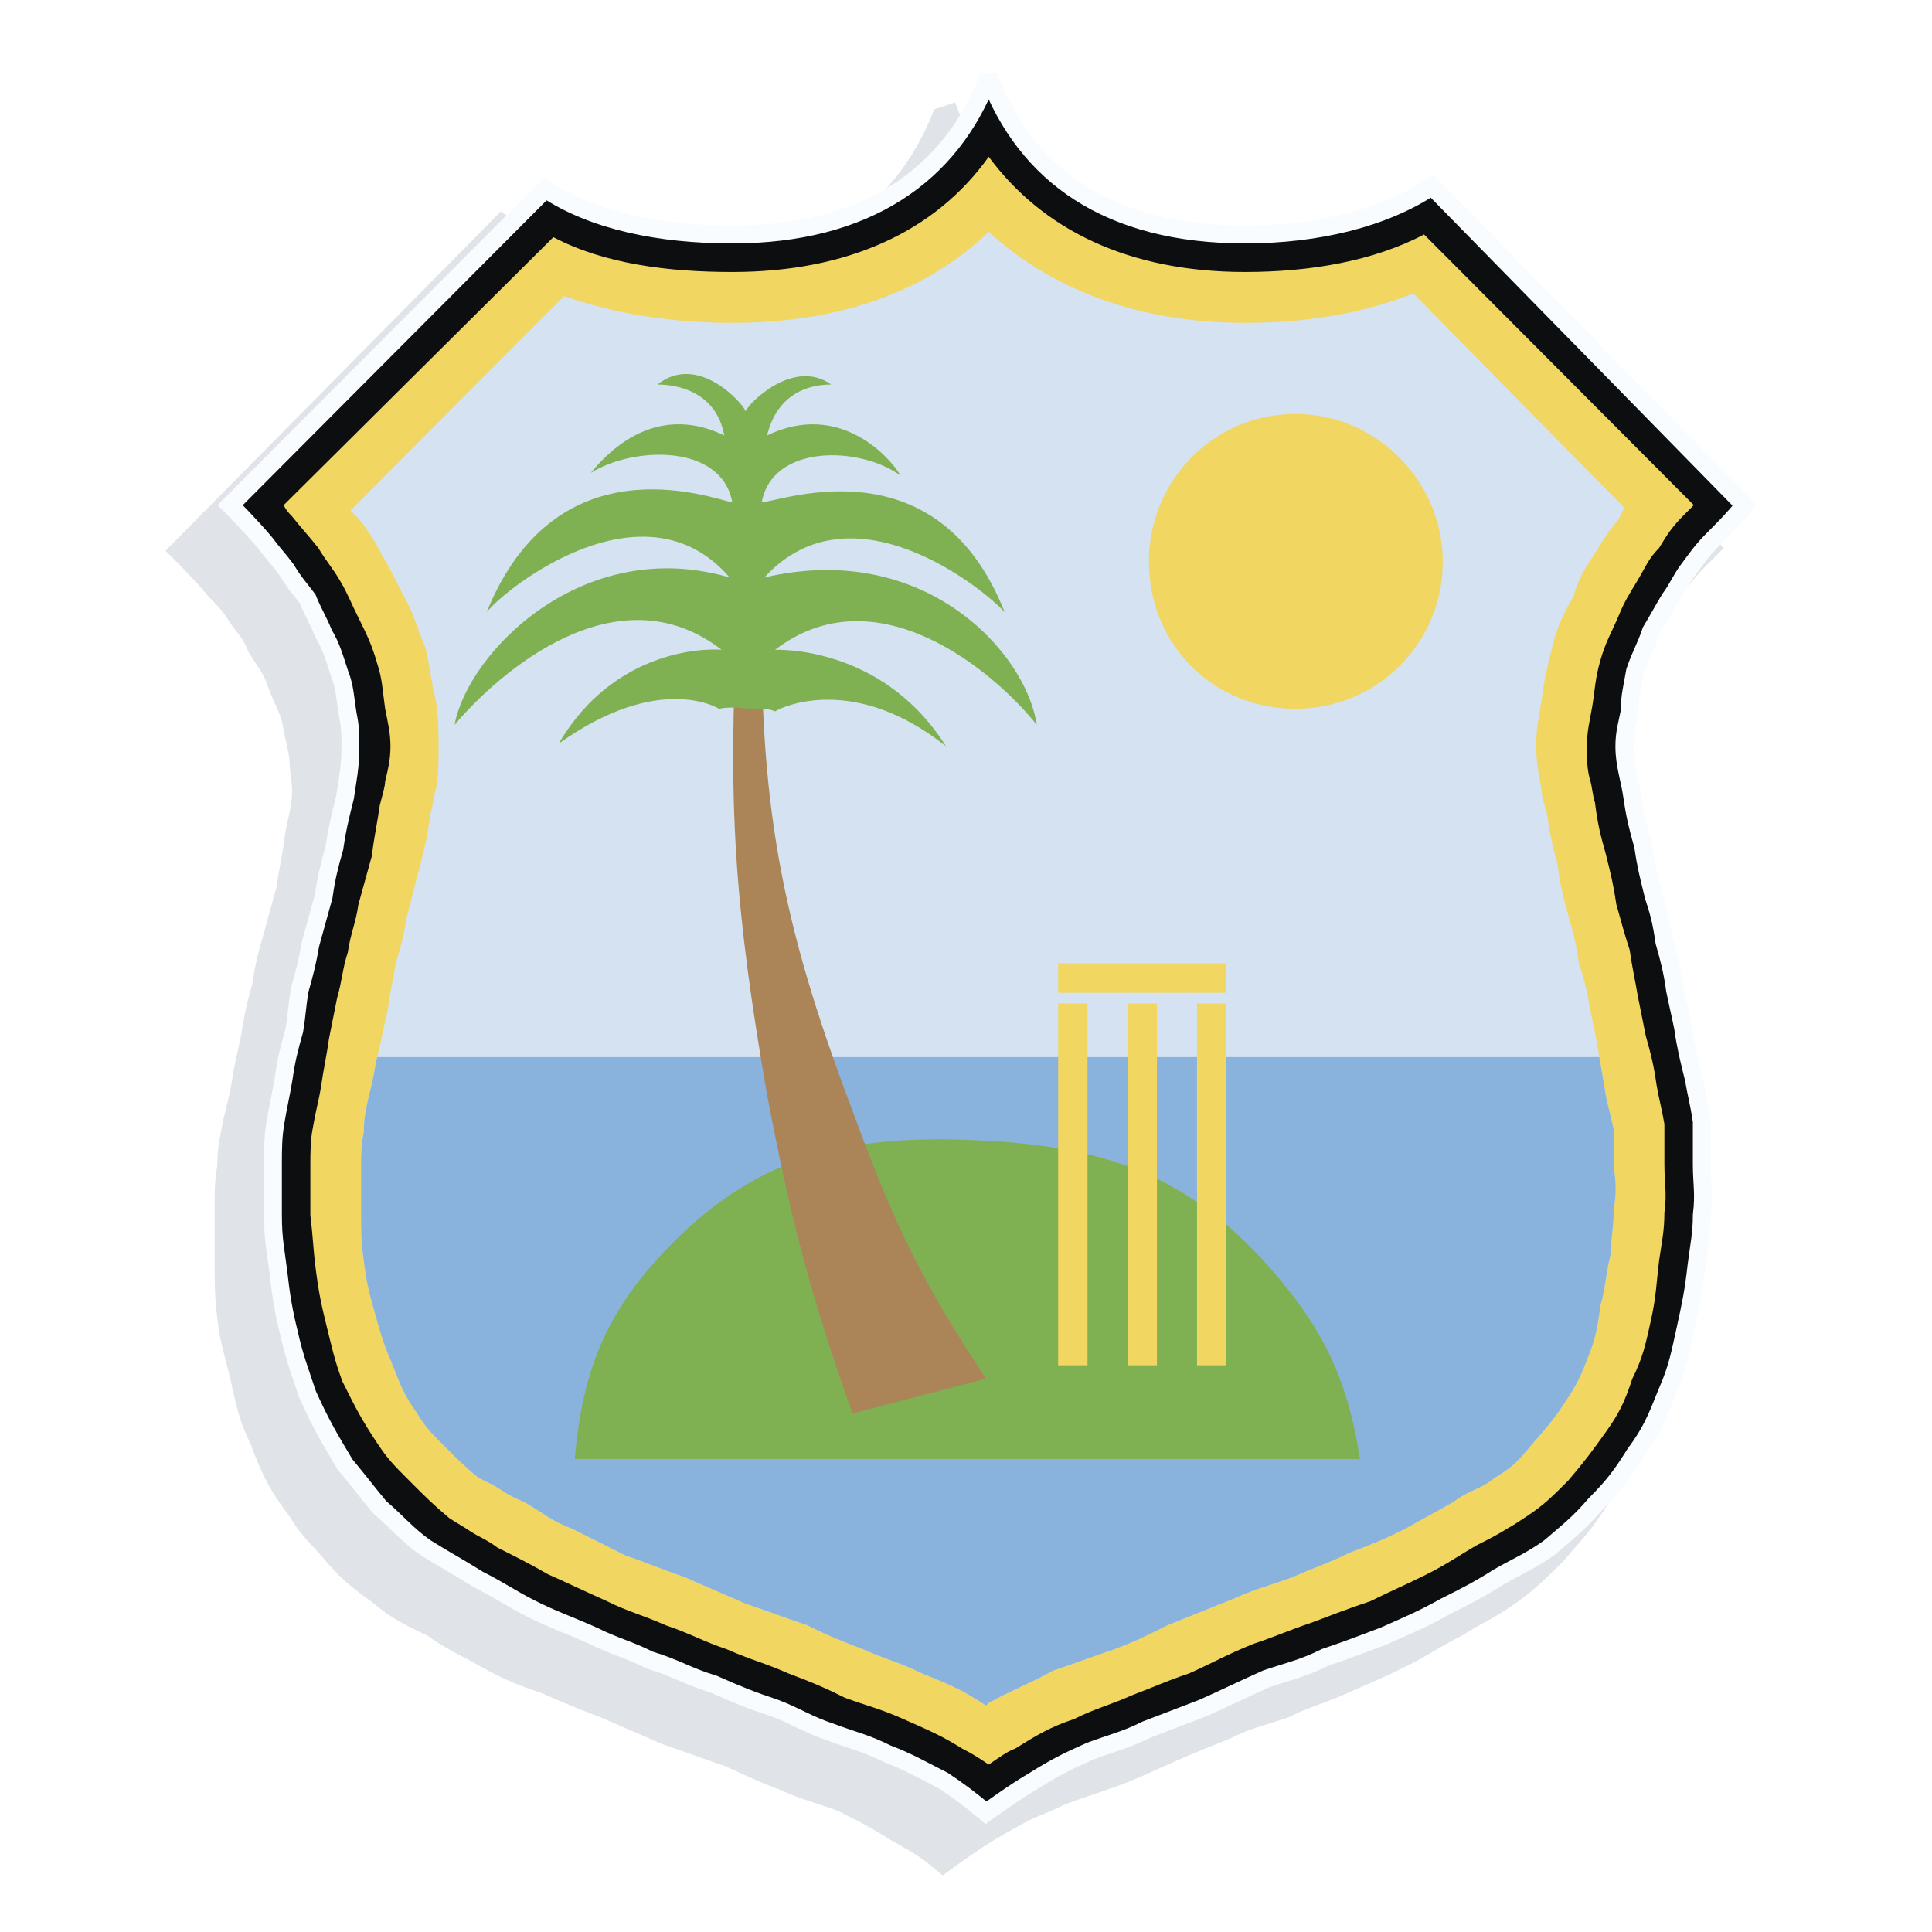
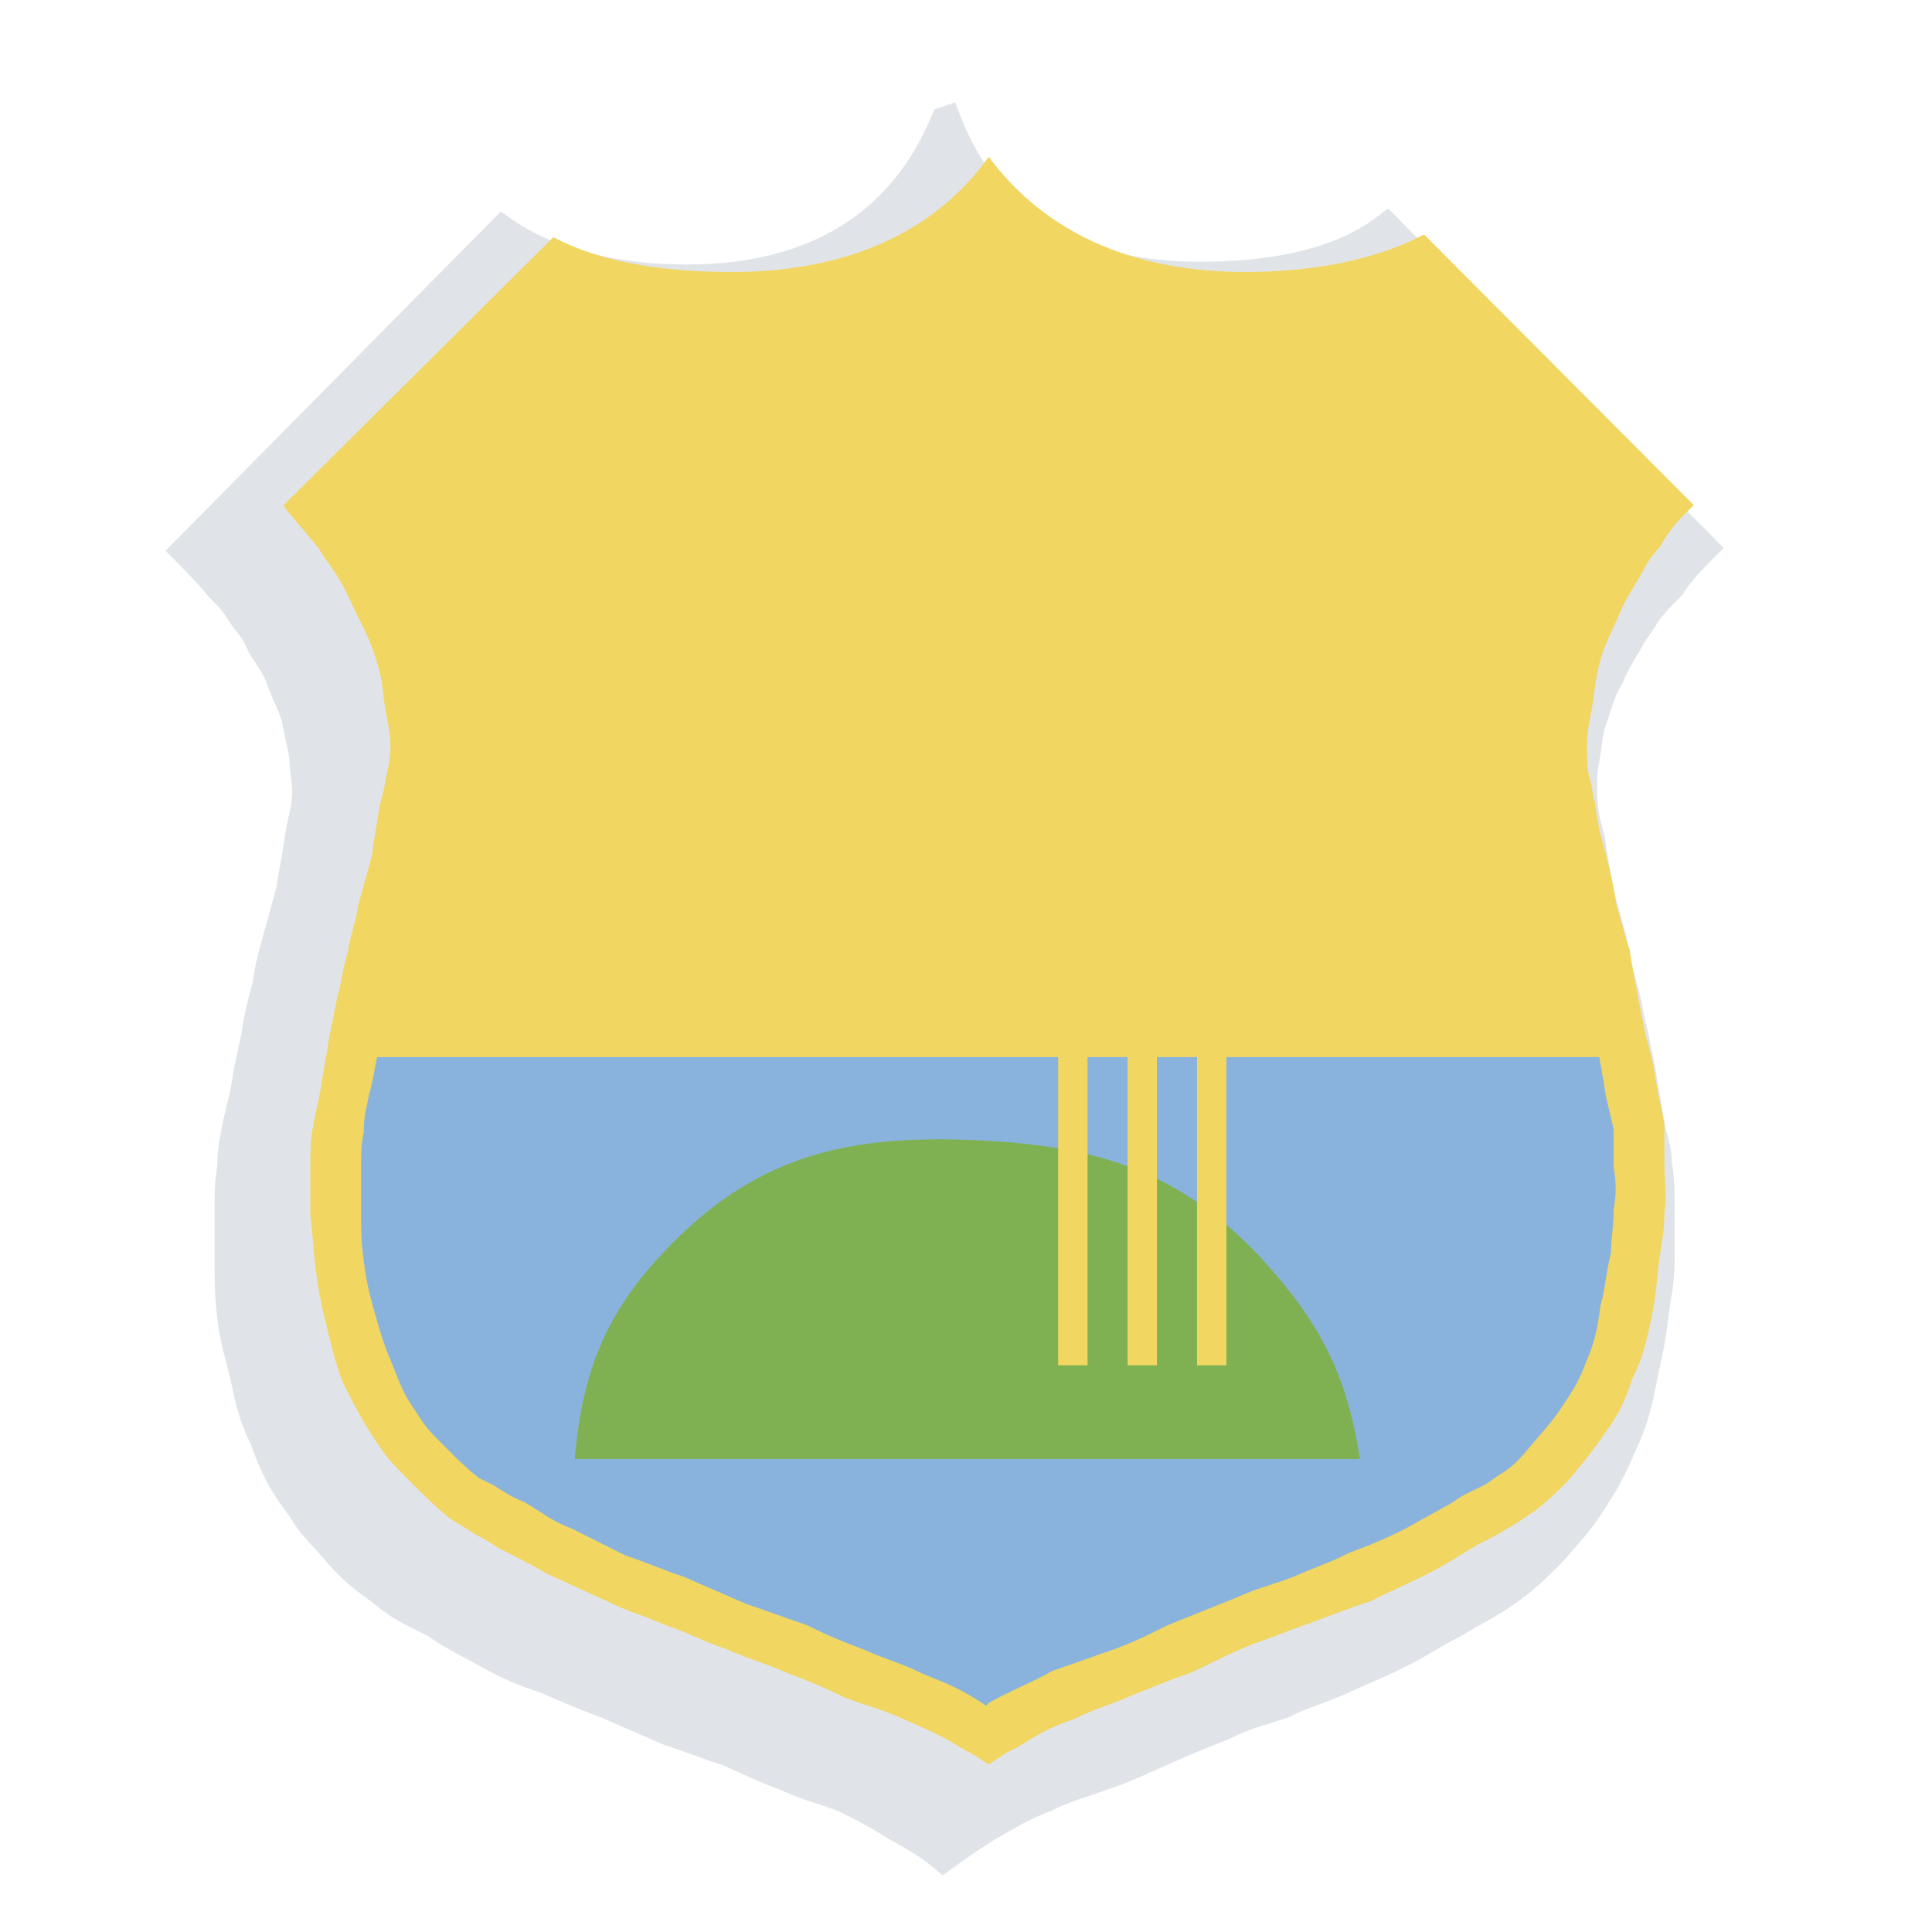
<svg xmlns="http://www.w3.org/2000/svg" width="2500" height="2500" viewBox="0 0 192.756 192.756">
  <path fill-rule="evenodd" clip-rule="evenodd" fill="#fff" d="M0 0h192.756v192.756H0V0z" />
  <path d="M94.379 12.165c3.732 9.625 11.992 15.506 25.314 15.506 7.461 0 14.123-1.337 18.652-4.812l31.441 31.814c-1.332 1.337-2.131 2.139-3.197 3.743-1.064 1.069-1.598 1.604-2.396 2.673-.801 1.337-1.334 1.871-1.865 2.941-.801 1.337-1.334 2.139-1.865 3.475-.801 1.337-1.066 2.407-1.6 4.011-.533 1.336-.533 2.406-.799 4.01-.268 1.337-.268 1.872-.268 3.208 0 2.139.268 3.208.799 5.08.268 2.139.533 3.208.801 5.08.533 1.871.799 2.94 1.332 4.812.266 1.872.533 2.941 1.066 4.813.533 1.604.533 2.674 1.064 4.545l.801 4.01c.266 1.871.533 2.941.799 4.812.266 1.604.799 2.672.799 4.277.268 1.604.268 2.674.268 4.277v5.08c0 2.139-.268 3.207-.533 5.078-.268 2.406-.533 3.744-1.066 6.15-.533 2.672-.799 4.277-1.865 6.684s-1.598 3.742-3.197 6.148c-1.332 2.139-2.398 3.207-3.998 5.08-1.598 1.604-2.664 2.672-4.529 4.01-1.865 1.336-3.197 1.871-5.328 3.207-2.133 1.07-3.197 1.871-5.33 2.941-2.131 1.07-3.463 1.604-5.861 2.674s-3.73 1.336-5.863 2.406c-2.398.803-3.73 1.068-5.861 2.139-2.664 1.068-3.996 1.604-6.396 2.674-2.396 1.068-3.463 1.604-5.861 2.406-2.131.801-3.463 1.068-5.596 2.139-2.131.801-3.463 1.604-5.328 2.672-1.865 1.07-4.797 3.209-4.797 3.209-1.599-1.338-2.665-1.871-4.53-2.941-2.132-1.336-3.198-1.871-5.33-2.939-2.131-.803-3.464-1.07-5.862-2.139-2.132-.803-3.197-1.338-5.596-2.406-2.398-.803-3.73-1.338-6.129-2.139-2.397-1.07-3.73-1.605-6.128-2.674a91.541 91.541 0 0 1-5.862-2.406c-2.398-.803-3.73-1.338-6.129-2.674-1.865-1.07-3.197-1.604-5.062-2.941-2.132-1.068-3.464-1.604-5.33-3.207-1.865-1.338-2.931-2.139-4.53-4.01-1.332-1.605-2.398-2.406-3.463-4.277-1.866-2.408-2.665-4.012-3.73-6.951-1.066-2.139-1.333-3.477-1.866-5.883-.533-2.406-1.065-3.742-1.332-6.148-.267-2.139-.267-3.477-.267-5.615v-5.078c0-1.871 0-2.674.267-4.277 0-1.873.267-2.674.533-4.277.533-2.139.799-3.209 1.066-5.08l.799-3.742c.267-1.873.533-2.941 1.066-4.812.267-1.872.533-2.941 1.066-4.813s.799-2.941 1.333-4.812c.266-1.872.533-2.941.799-4.812.267-2.139.8-3.208.8-5.08 0-1.337-.267-2.139-.267-3.476-.266-1.604-.533-2.406-.799-4.01-.533-1.604-1.066-2.406-1.599-4.011-.533-1.336-1.065-1.871-1.865-3.208-.533-1.337-1.065-1.871-1.865-2.94-.799-1.337-1.333-1.872-2.398-2.941-1.066-1.336-3.197-3.475-3.197-3.475l31.442-31.814c4.53 3.208 11.191 4.812 18.386 4.812 13.586-.003 21.846-6.152 25.842-15.776z" fill-rule="evenodd" clip-rule="evenodd" fill="#e0e4e9" stroke="#e0e4e9" stroke-width="3.115" stroke-miterlimit="2.613" />
-   <path d="M98.643 7.62c3.73 9.892 11.992 15.773 25.58 15.773 7.195 0 13.857-1.604 18.652-4.812l31.176 31.814c-1.064 1.337-1.865 2.139-3.197 3.476-1.066 1.069-1.598 1.871-2.398 2.941-.799 1.069-1.064 1.871-1.865 2.941-.799 1.336-1.064 1.871-1.865 3.207-.531 1.604-1.064 2.407-1.598 4.011-.268 1.604-.533 2.406-.533 4.01-.266 1.337-.533 2.139-.533 3.476 0 1.872.533 3.208.799 5.08.268 1.871.533 2.94 1.066 4.812.268 1.872.533 2.941 1.066 5.08.533 1.604.799 2.673 1.064 4.545.533 1.871.801 2.94 1.066 4.813.268 1.336.533 2.406.801 3.742.266 1.871.531 2.939 1.064 5.08.268 1.604.533 2.406.799 4.277v4.277c.268 1.871.268 2.939 0 5.08 0 1.871-.266 2.939-.531 5.078-.268 2.406-.533 3.744-1.066 6.148-.533 2.408-.799 4.012-1.865 6.418-1.066 2.672-1.6 4.01-3.197 6.148-1.332 2.139-2.133 3.207-3.998 5.078-1.598 1.873-2.664 2.674-4.529 4.279-1.865 1.336-3.197 1.871-5.062 2.939-2.131 1.338-3.197 1.873-5.33 2.941-2.396 1.336-3.73 1.871-6.127 2.941-2.133.801-3.465 1.336-5.863 2.139-2.131 1.068-3.463 1.336-5.861 2.139-2.398 1.07-3.996 1.871-6.396 2.939-2.131.803-3.463 1.338-5.596 2.141-2.131 1.068-3.463 1.336-5.594 2.139-2.398 1.068-3.465 1.604-5.596 2.939-1.867 1.07-4.797 3.209-4.797 3.209-1.599-1.338-2.665-2.139-4.264-3.209-2.132-1.068-3.464-1.871-5.596-2.674-2.132-1.068-3.464-1.336-5.596-2.139-2.398-.801-3.464-1.604-5.596-2.406-2.398-.801-3.73-1.336-6.128-2.404-2.665-.803-3.73-1.605-6.395-2.406-2.132-1.07-3.464-1.338-5.596-2.406-2.398-1.07-3.997-1.605-6.128-2.674-2.132-1.07-3.197-1.871-5.33-2.941-2.131-1.336-3.197-1.871-5.329-3.207-1.866-1.338-2.665-2.406-4.53-4.01-1.332-1.605-2.131-2.674-3.464-4.277-1.599-2.674-2.398-4.012-3.73-6.953-.8-2.404-1.333-3.742-1.865-6.148-.533-2.139-.8-3.742-1.066-6.148-.267-2.139-.533-3.209-.533-5.613v-5.08c0-1.605 0-2.674.266-4.277.267-1.605.533-2.674.799-4.277.267-1.873.533-2.941 1.066-4.812.267-1.604.267-2.406.533-4.01.533-1.873.8-2.942 1.066-4.546.532-1.872.799-2.941 1.332-4.812.267-1.872.533-2.941 1.066-4.812.266-1.871.532-2.941 1.065-5.079.266-1.872.799-2.941.533-5.08 0-1.336 0-1.872-.267-3.208-.266-1.604-.266-2.674-.799-4.01-.532-1.604-.799-2.673-1.599-4.009-.533-1.337-1.066-2.14-1.599-3.476-.8-1.07-1.333-1.604-2.132-2.941-.799-1.07-1.332-1.604-2.131-2.674-1.333-1.604-3.464-3.743-3.464-3.743L54.41 18.851c4.796 3.208 11.458 4.544 18.652 4.544 13.324-.002 21.851-5.884 25.581-15.775z" fill-rule="evenodd" clip-rule="evenodd" fill="#0c0e0f" />
-   <path d="M98.643 7.62c3.73 9.892 11.992 15.773 25.58 15.773 7.195 0 13.857-1.604 18.652-4.812l31.176 31.814c-1.064 1.337-1.865 2.139-3.197 3.476-1.066 1.069-1.598 1.871-2.398 2.941-.799 1.069-1.064 1.871-1.865 2.941-.799 1.336-1.064 1.871-1.865 3.207-.531 1.604-1.064 2.407-1.598 4.011-.268 1.604-.533 2.406-.533 4.01-.266 1.337-.533 2.139-.533 3.476 0 1.872.533 3.208.799 5.08.268 1.871.533 2.94 1.066 4.812.268 1.872.533 2.941 1.066 5.08.533 1.604.799 2.673 1.064 4.545.533 1.871.801 2.94 1.066 4.813.268 1.336.533 2.406.801 3.742.266 1.871.531 2.941 1.064 5.08.268 1.604.533 2.406.799 4.277v4.277c0 1.871.268 2.939 0 5.08 0 1.871-.266 2.939-.531 5.078-.268 2.406-.533 3.744-1.066 6.15s-.799 4.01-1.865 6.416c-1.066 2.672-1.6 4.01-3.197 6.148-1.332 2.139-2.133 3.207-3.998 5.08-1.598 1.871-2.664 2.672-4.529 4.277-1.865 1.336-3.197 1.871-5.062 2.939-2.131 1.338-3.197 1.873-5.33 2.941-2.396 1.336-3.73 1.871-6.127 2.941-2.133.801-3.465 1.336-5.863 2.139-2.131 1.068-3.463 1.336-5.861 2.139-2.398 1.07-3.996 1.871-6.396 2.939-2.131.803-3.463 1.338-5.596 2.141-2.131 1.068-3.463 1.336-5.594 2.139-2.398 1.068-3.465 1.604-5.596 2.939-1.867 1.07-4.797 3.209-4.797 3.209-1.599-1.338-2.665-2.139-4.264-3.209-2.132-1.068-3.464-1.871-5.596-2.674-2.132-1.068-3.464-1.336-5.596-2.139-2.398-.801-3.464-1.604-5.596-2.406-2.398-.801-3.73-1.336-6.128-2.404-2.665-.803-3.73-1.605-6.395-2.406-2.132-1.07-3.464-1.338-5.596-2.406-2.398-1.07-3.997-1.605-6.128-2.674-2.132-1.07-3.197-1.871-5.33-2.941-2.131-1.336-3.197-1.871-5.329-3.207-1.866-1.338-2.665-2.406-4.53-4.01-1.332-1.605-2.131-2.674-3.464-4.277-1.599-2.674-2.398-4.012-3.73-6.953-.8-2.404-1.333-3.742-1.865-6.148-.533-2.139-.8-3.742-1.066-6.148-.267-2.139-.533-3.207-.533-5.613v-5.08c0-1.604 0-2.674.266-4.277.267-1.605.533-2.674.799-4.277.267-1.873.533-2.941 1.066-4.812.267-1.604.267-2.406.533-4.01.533-1.873.8-2.942 1.066-4.546.532-1.872.799-2.941 1.332-4.812.267-1.871.533-2.941 1.066-4.812.266-1.871.532-2.941 1.065-5.079.266-1.872.533-2.941.533-5.08 0-1.336 0-1.872-.267-3.208-.266-1.604-.266-2.674-.799-4.01-.532-1.604-.799-2.673-1.599-4.009-.533-1.337-1.066-2.14-1.599-3.476-.8-1.07-1.333-1.604-2.132-2.941-.799-1.07-1.332-1.604-2.131-2.674-1.333-1.604-3.464-3.743-3.464-3.743L54.41 18.851c4.796 3.208 11.458 4.544 18.652 4.544 13.324-.002 21.851-5.884 25.581-15.775z" fill="none" stroke="#f8fcfe" stroke-width="1.782" stroke-miterlimit="2.613" />
  <path d="M168.988 50.395l-1.064 1.07c-1.066 1.069-1.6 1.871-2.398 3.208-1.066 1.069-1.332 1.872-2.133 3.208-.799 1.337-1.332 2.139-1.865 3.476-.799 1.872-1.332 2.673-1.865 4.545-.533 1.871-.533 2.94-.799 4.545-.268 1.604-.533 2.406-.533 4.01 0 1.337 0 2.139.266 3.208.268.802.268 1.604.533 2.406.268 2.139.533 3.208 1.066 5.079.533 2.14.799 3.209 1.066 5.08.533 1.872.799 2.941 1.332 4.545.266 1.872.533 2.941.799 4.544l.801 4.012c.531 1.871.799 2.939 1.064 4.811.268 1.605.533 2.406.799 4.012v4.01c0 1.871.268 2.939 0 4.812 0 1.871-.266 2.941-.531 4.811-.268 2.139-.268 3.477-.801 5.883-.531 2.406-.799 3.742-1.865 5.881-.799 2.406-1.332 3.477-2.664 5.348s-2.131 2.941-3.73 4.812c-1.6 1.604-2.398 2.404-3.996 3.475-.801.535-1.6 1.07-2.133 1.338-.799.533-1.865 1.068-2.93 1.604-1.867 1.068-2.932 1.871-5.064 2.941-2.131 1.068-3.463 1.604-5.594 2.672-2.398.803-3.73 1.338-5.863 2.139-2.398.803-3.465 1.338-5.863 2.139-2.662 1.07-3.996 1.873-6.395 2.941-2.396.803-3.463 1.338-5.596 2.139-2.396 1.07-3.73 1.336-5.861 2.406-2.398.803-3.73 1.604-5.863 2.941-.799.268-1.863 1.068-2.664 1.604-.799-.535-1.598-1.07-2.665-1.604-2.131-1.338-3.463-1.871-5.862-2.941-2.398-1.07-3.73-1.336-5.862-2.139-2.131-1.068-3.464-1.604-5.595-2.406-2.398-1.068-3.73-1.336-6.129-2.406-2.398-.803-3.73-1.604-6.128-2.406-2.398-1.068-3.731-1.336-5.862-2.406-2.398-1.068-3.464-1.604-5.862-2.672-1.865-1.07-2.931-1.605-5.063-2.674-1.066-.803-1.865-1.07-2.665-1.605-.799-.533-1.332-.801-2.132-1.336-1.599-1.338-2.398-2.139-3.997-3.742s-2.132-2.139-3.197-3.744c-1.599-2.406-2.132-3.475-3.464-6.148-.799-2.139-1.066-3.475-1.599-5.613-.533-2.139-.799-3.477-1.066-5.615-.267-2.139-.267-3.207-.532-5.346v-4.812c0-1.605 0-2.674.266-4.012.267-1.604.534-2.404.8-4.01.267-1.871.533-2.941.799-4.812l.799-4.01c.534-1.871.534-2.94 1.066-4.544.267-1.872.799-2.941 1.066-4.812.533-1.871.799-2.94 1.332-4.812.267-2.14.534-3.208.8-5.08.266-1.069.533-1.872.533-2.406.266-1.069.532-2.138.532-3.476 0-1.336-.266-2.406-.532-3.743-.267-1.872-.267-2.941-.799-4.544-.534-1.872-1.066-2.94-1.865-4.545s-1.066-2.406-1.866-3.743c-.799-1.336-1.332-1.871-2.131-3.208-1.066-1.337-1.599-1.872-2.665-3.208-.267-.268-.533-.535-.8-1.07L55.21 23.661c5.062 2.673 11.458 3.475 17.853 3.475 11.458 0 20.251-4.01 25.58-11.496 5.33 7.218 13.855 11.496 25.58 11.496 6.396 0 12.791-1.069 17.854-3.743l26.911 27.002z" fill-rule="evenodd" clip-rule="evenodd" fill="#f1d662" />
-   <path d="M98.377 170.166c-2.399-1.604-3.731-2.139-6.396-3.209-2.131-1.068-3.463-1.336-5.862-2.406-2.131-.803-3.463-1.336-5.595-2.406-2.398-.803-3.73-1.336-6.128-2.139-2.398-1.068-3.731-1.604-6.129-2.674-2.397-.801-3.463-1.336-5.861-2.139l-5.33-2.672c-2.131-.803-2.931-1.605-4.796-2.674-1.333-.535-2.132-1.07-2.931-1.605l-1.599-.801c-1.332-1.07-1.865-1.604-3.464-3.209-1.332-1.336-1.865-1.871-2.665-3.207-1.333-1.873-1.599-2.674-2.665-5.348-.799-1.871-1.065-2.941-1.598-4.812s-.799-2.941-1.066-5.08c-.267-1.869-.267-2.939-.267-4.811v-4.545c0-1.338 0-2.139.267-3.477 0-1.604.267-2.406.533-3.742.533-1.871.533-2.941 1.065-4.812l.799-3.742c.266-1.871.533-2.941.799-4.545.533-1.872.799-2.674 1.065-4.546.533-1.871.8-3.208 1.333-5.079.533-2.139.799-3.208 1.066-5.347.266-.802.266-1.604.533-2.406.267-1.337.267-2.407.267-4.278 0-1.604 0-2.673-.267-4.544-.533-2.139-.533-3.208-1.066-5.347-.799-1.871-1.066-3.208-2.132-5.08-.799-1.604-1.333-2.673-2.132-4.01-.799-1.604-1.332-2.406-2.397-3.743l-.799-.802 21.316-21.388c5.329 1.872 11.191 2.673 16.787 2.673 10.392 0 19.185-2.94 25.58-9.09 6.396 5.882 15.189 9.09 25.58 9.09 5.596 0 11.459-.802 16.787-2.94l21.051 21.387-.533 1.069c-1.064 1.336-1.598 2.139-2.398 3.476-1.064 1.604-1.598 2.407-2.131 4.277-1.066 1.872-1.6 2.941-2.133 5.08-.531 2.139-.799 3.208-1.064 5.347-.268 1.604-.533 2.673-.533 4.544 0 1.604.266 2.941.533 4.278 0 .802.266 1.336.533 2.406.266 1.871.531 3.208 1.064 5.08.268 2.139.533 3.208 1.066 5.079.533 1.872.799 2.941 1.066 4.813.533 1.604.799 2.674 1.064 4.277l.801 4.01c.266 1.871.533 2.941.799 4.812.268 1.336.533 2.139.799 3.475v3.744c.268 1.604.268 2.672 0 4.277 0 1.871-.266 2.674-.266 4.277-.533 2.139-.533 3.475-1.066 5.346-.266 2.139-.533 3.477-1.332 5.348-.799 2.139-1.332 2.941-2.398 4.545s-1.598 2.139-3.197 4.01c-1.332 1.605-1.865 2.139-3.197 2.941-.799.535-1.066.801-1.6 1.068-1.064.535-1.865.803-2.93 1.605-1.865 1.068-2.932 1.604-4.797 2.674-2.131 1.068-3.463 1.604-5.596 2.404-2.131 1.07-3.197 1.338-5.596 2.406-2.131.803-3.465 1.07-5.861 2.139l-6.662 2.674c-2.133 1.07-3.197 1.604-5.33 2.406-2.396.803-3.73 1.338-6.127 2.139-2.398 1.338-3.998 1.873-6.396 3.209l-.265.27z" fill-rule="evenodd" clip-rule="evenodd" fill="#d4e2f1" />
  <path d="M37.623 105.467h121.94c.211 1.279.42 2.258.633 3.744.268 1.336.533 2.139.799 3.475v3.744c.268 1.604.268 2.672 0 4.277 0 1.871-.266 2.674-.266 4.277-.533 2.139-.533 3.475-1.066 5.346-.266 2.139-.533 3.477-1.332 5.348-.799 2.139-1.332 2.941-2.398 4.545s-1.598 2.139-3.197 4.01c-1.332 1.605-1.865 2.139-3.197 2.941-.799.535-1.066.801-1.6 1.068-1.064.535-1.865.803-2.93 1.605-1.865 1.068-2.932 1.604-4.797 2.674-2.131 1.068-3.463 1.604-5.596 2.404-2.131 1.07-3.197 1.338-5.596 2.406-2.131.803-3.465 1.07-5.861 2.139l-6.662 2.674c-2.133 1.07-3.197 1.604-5.33 2.406-2.396.803-3.73 1.338-6.127 2.139-2.398 1.338-3.998 1.873-6.396 3.209l-.266.268c-2.399-1.604-3.731-2.139-6.396-3.209-2.131-1.068-3.463-1.336-5.862-2.406-2.131-.803-3.463-1.336-5.595-2.406-2.398-.803-3.73-1.336-6.128-2.139-2.398-1.068-3.731-1.604-6.129-2.674-2.397-.801-3.463-1.336-5.861-2.139l-5.33-2.672c-2.131-.803-2.931-1.605-4.796-2.674-1.333-.535-2.132-1.07-2.931-1.605l-1.599-.801c-1.332-1.07-1.865-1.604-3.464-3.209-1.332-1.336-1.865-1.871-2.665-3.207-1.333-1.873-1.599-2.674-2.665-5.348-.799-1.871-1.065-2.941-1.598-4.812s-.799-2.941-1.066-5.08c-.267-1.869-.267-2.939-.267-4.811v-4.545c0-1.338 0-2.139.267-3.477 0-1.604.267-2.406.533-3.742.421-1.485.511-2.464.797-3.743z" fill-rule="evenodd" clip-rule="evenodd" fill="#89b3dc" />
  <path d="M57.342 145.57h78.34c-1.332-8.557-3.998-13.635-9.859-20.051-8.26-8.822-16.521-11.229-28.512-11.764-12.257-.535-21.316 1.336-30.11 10.16-6.395 6.415-9.06 12.298-9.859 21.655z" fill-rule="evenodd" clip-rule="evenodd" fill="#7fb153" />
-   <path d="M85.054 141.025c-4.264-12.031-6.129-19.25-8.527-31.814-3.198-18.447-3.997-29.141-2.931-47.587l2.398-1.871c-.267 20.317 1.866 32.081 9.06 51.062 3.997 10.961 6.927 17.109 13.323 26.734l-13.323 3.476z" fill-rule="evenodd" clip-rule="evenodd" fill="#ab8558" />
-   <path d="M94.379 74.456c-9.06-7.218-16.254-4.01-17.053-3.476-.533-.267-1.332-.267-1.865-.267-1.599 0-2.398-.267-3.731 0 0 0-5.862-3.743-15.987 3.476 6.128-10.426 16.52-9.357 16.254-9.357-10.393-8.02-22.116 2.139-26.646 7.485 1.333-7.218 12.79-18.981 27.445-14.703-8.526-9.893-22.383 1.069-24.248 3.475 6.928-17.11 22.116-11.496 24.515-10.961-1.065-5.882-9.859-5.614-14.123-2.941 1.332-1.604 6.128-7.218 13.323-3.742-.799-4.278-4.529-5.08-6.661-5.08 3.997-3.208 8.526 1.872 8.793 2.674.266-.802 4.796-5.347 8.526-2.674-2.132 0-5.329.802-6.395 5.08 7.194-3.476 12.257 2.139 13.323 4.01-3.997-2.94-12.79-3.208-13.856 2.674 2.398-.268 17.586-5.882 24.248 10.961-1.865-2.139-15.188-13.1-23.982-3.475 15.988-3.743 26.113 7.485 27.179 14.703-4.264-5.347-15.988-15.238-26.113-7.485.001-.001 10.66-.536 17.054 9.623z" fill-rule="evenodd" clip-rule="evenodd" fill="#7fb153" />
  <path d="M114.631 56.009c0-8.021 6.395-14.704 14.654-14.704 7.994 0 14.656 6.684 14.656 14.704a14.637 14.637 0 0 1-14.656 14.704c-8.26 0-14.654-6.416-14.654-14.704zM105.572 96.111h16.787v2.942h-16.787v-2.942zM112.498 100.121h2.932v36.092h-2.932v-36.092zM119.428 100.121h2.931v36.092h-2.931v-36.092zM105.572 100.121h2.93v36.092h-2.93v-36.092z" fill-rule="evenodd" clip-rule="evenodd" fill="#f1d662" />
</svg>